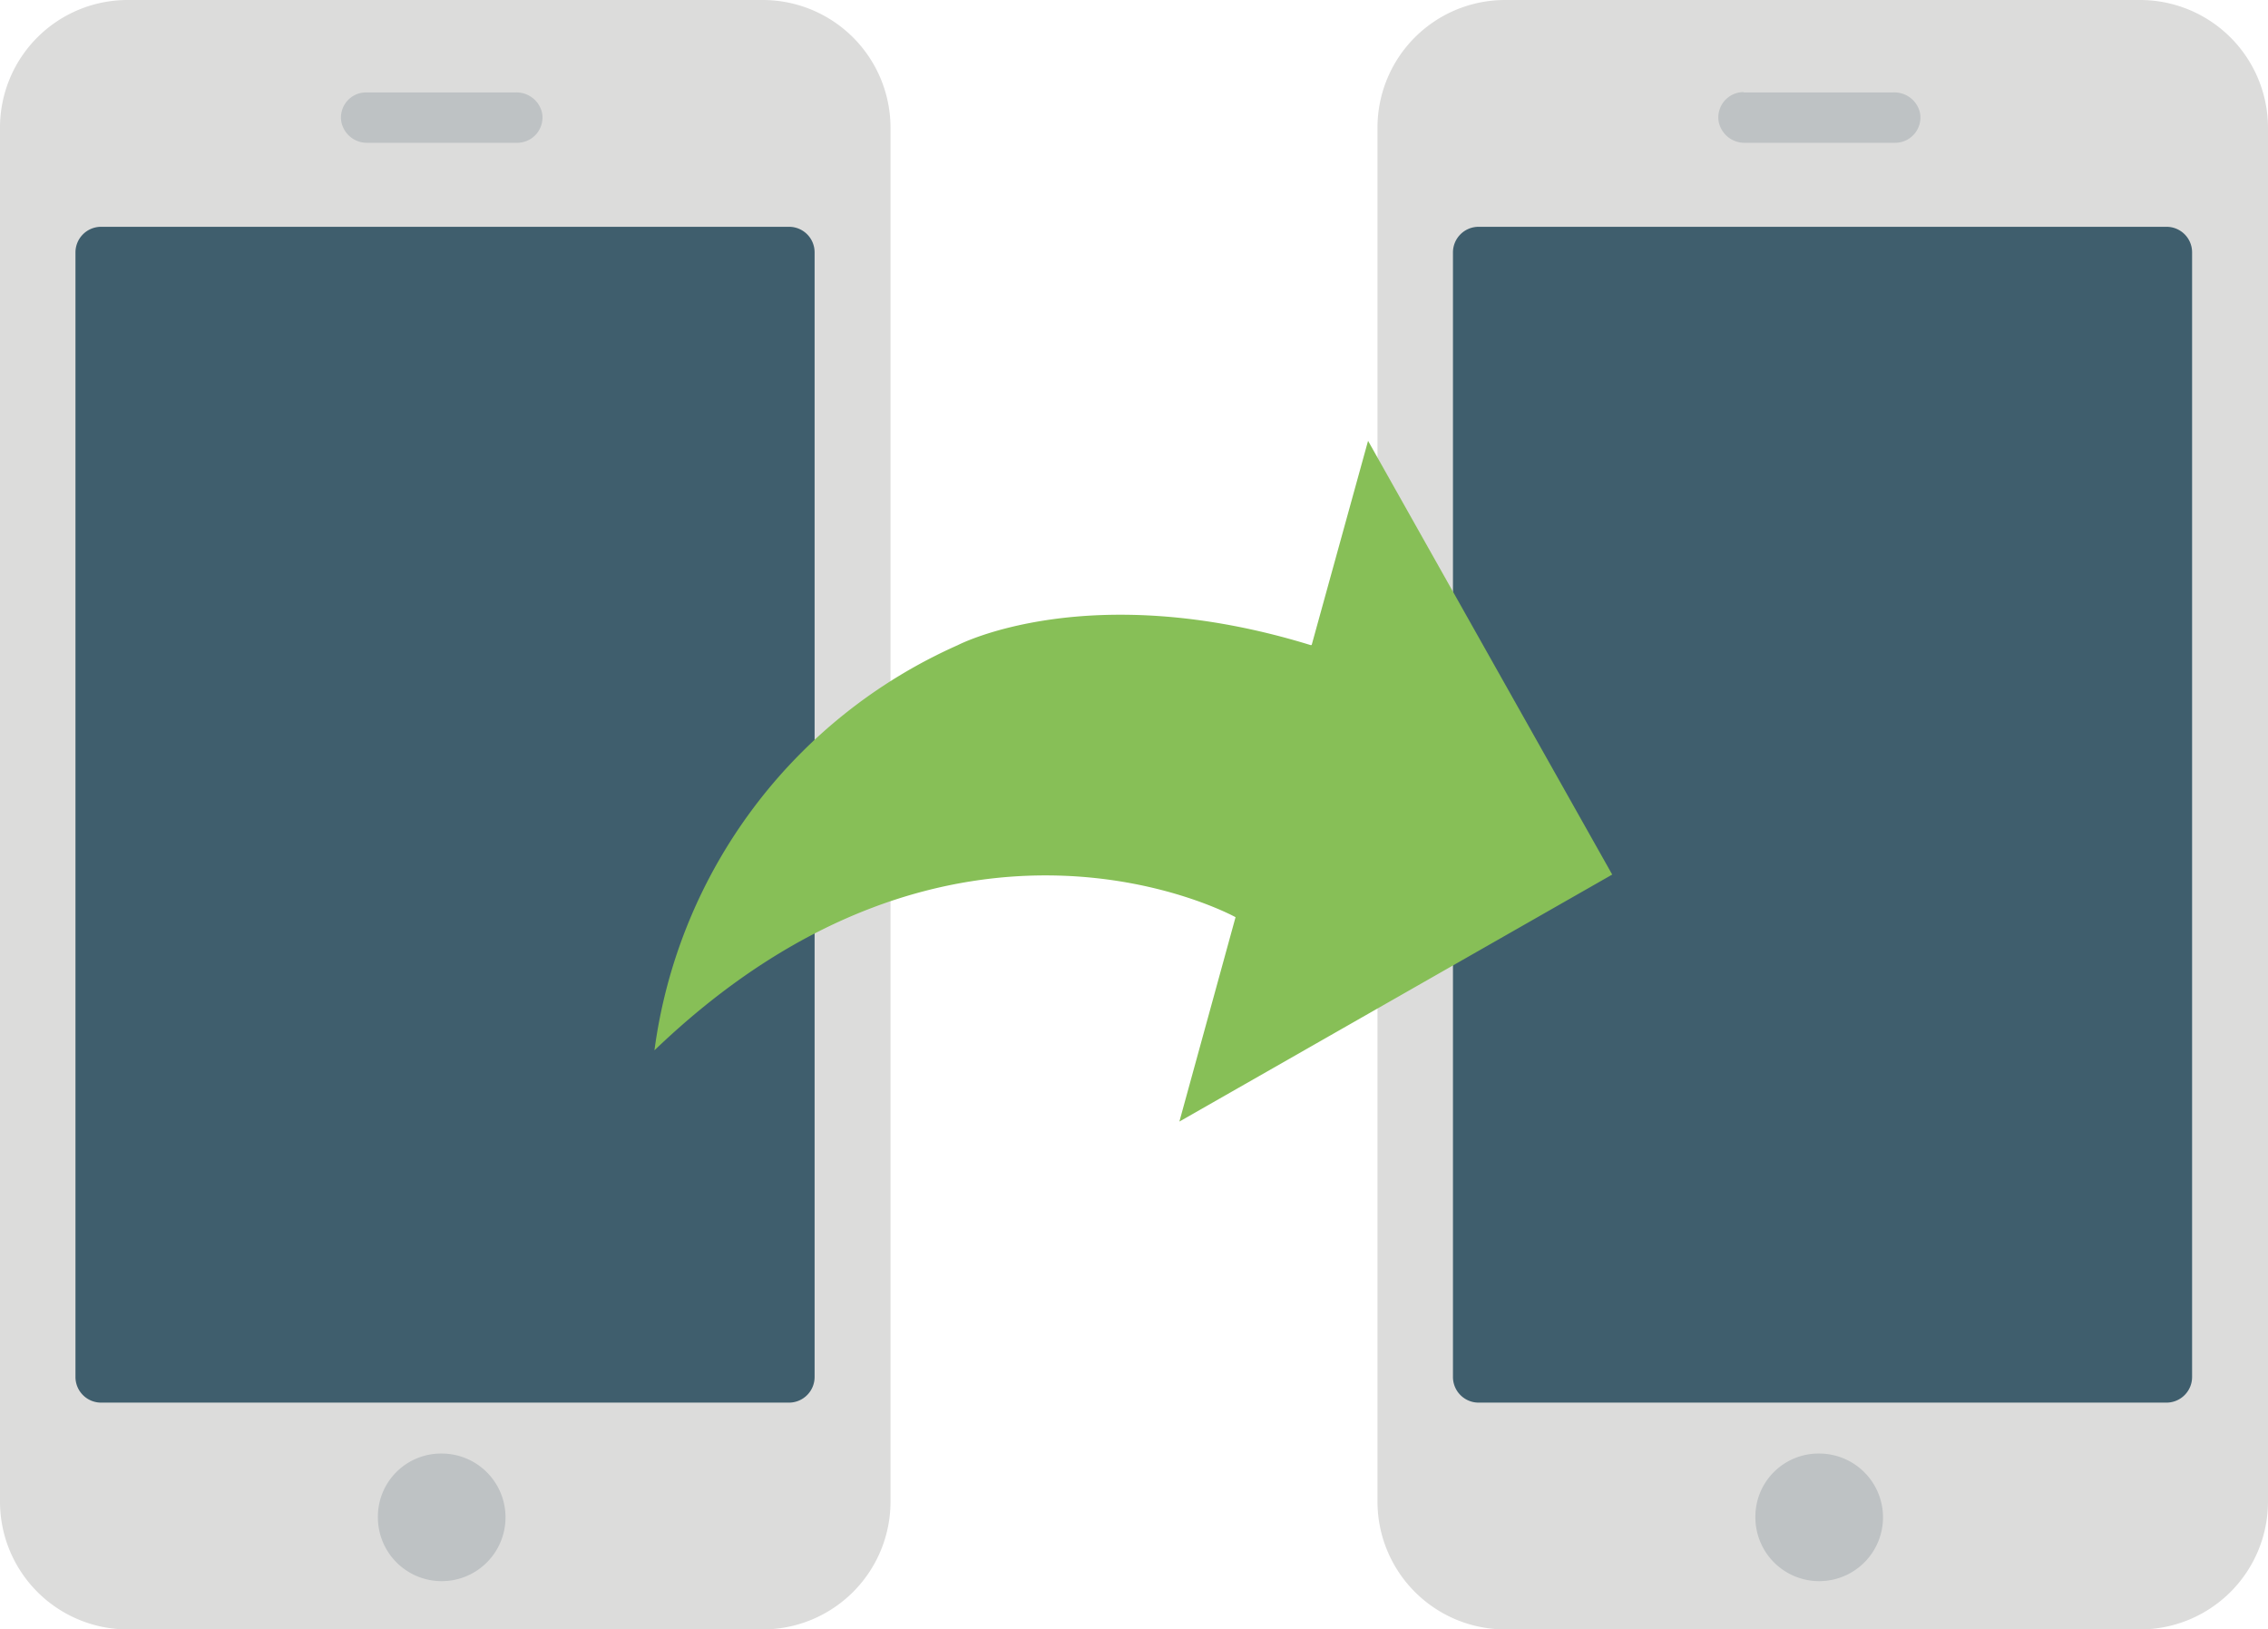
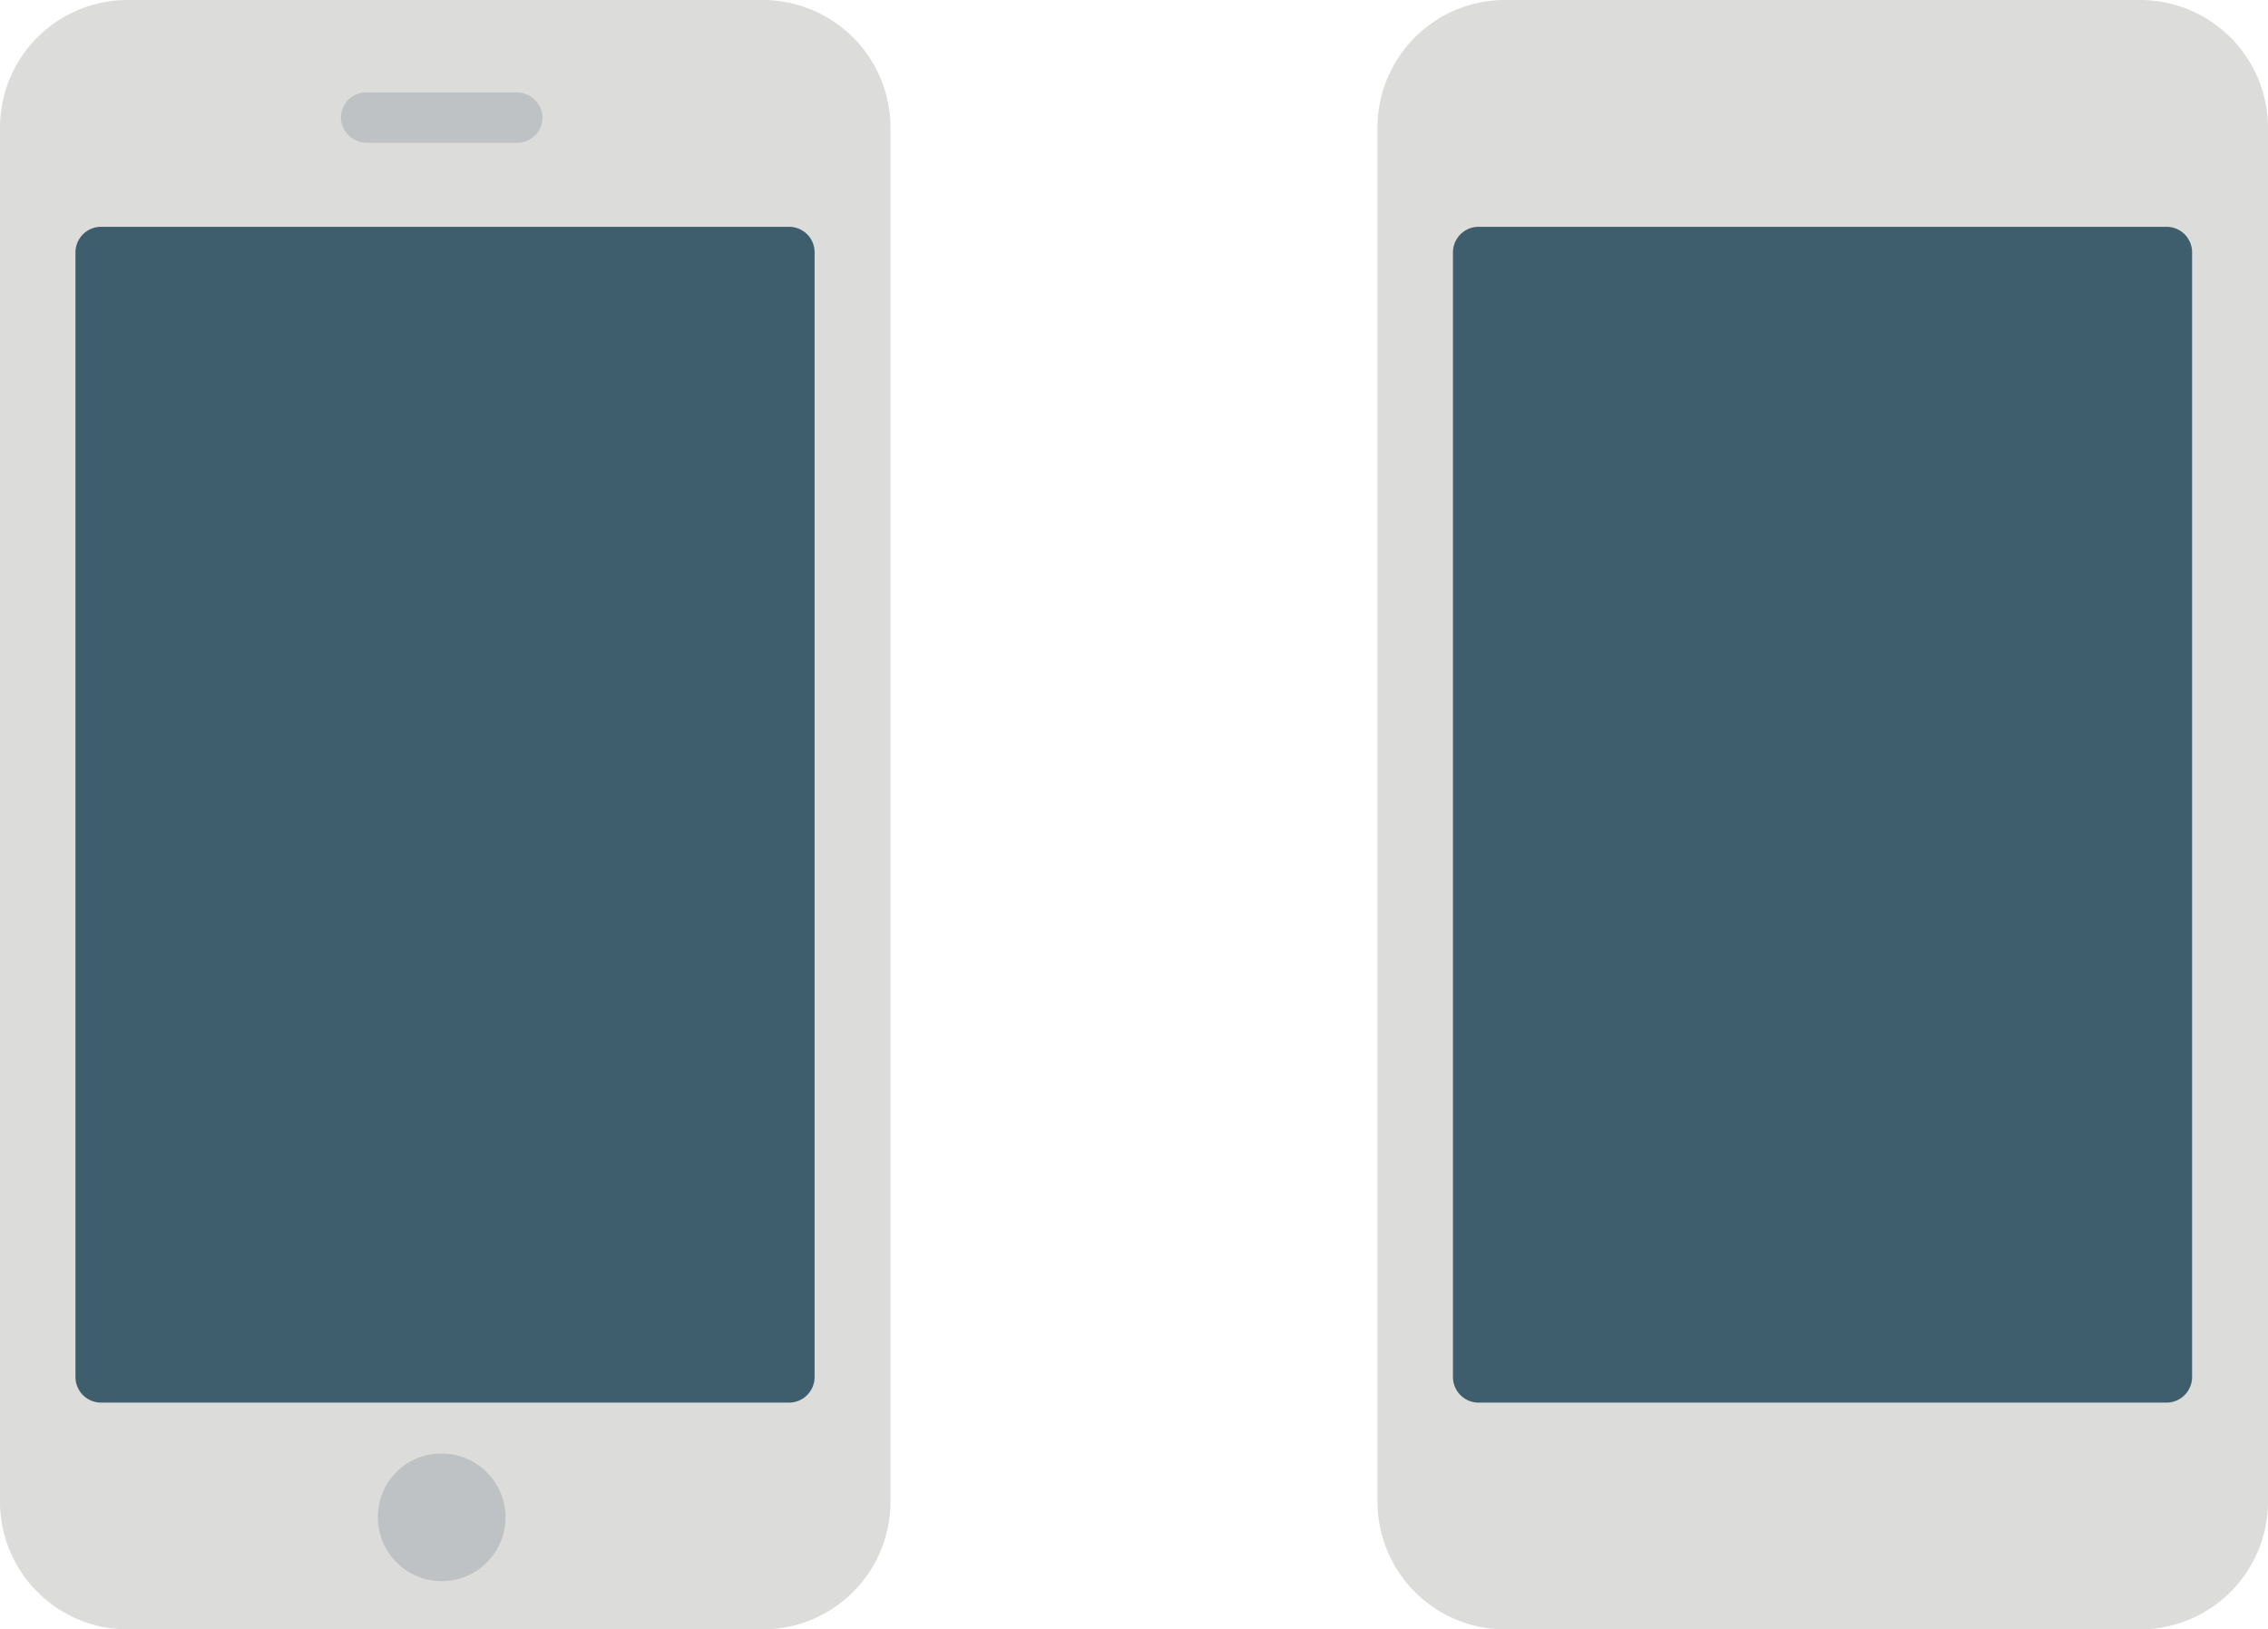
<svg xmlns="http://www.w3.org/2000/svg" viewBox="0 0 204.36 146.85">
  <defs>
    <style>.cls-1{fill:#dcdcdb;}.cls-2{fill:#3f5e6d;}.cls-3{fill:#bec2c4;}.cls-4{fill:#87bf57;}</style>
  </defs>
  <title>Asset 2</title>
  <g id="Layer_2" data-name="Layer 2">
    <g id="Layer_1-2" data-name="Layer 1">
      <path class="cls-1" d="M11.46,0H68.75A11.52,11.52,0,0,1,80.24,11.49V135.36a11.52,11.52,0,0,1-11.49,11.49H11.49A11.52,11.52,0,0,1,0,135.36V11.47A11.5,11.5,0,0,1,11.46,0Z" />
      <path class="cls-2" d="M9.11,20.44h62a2.3,2.3,0,0,1,2.29,2.29V124.11a2.31,2.31,0,0,1-2.3,2.3h-62a2.31,2.31,0,0,1-2.3-2.3V22.74a2.31,2.31,0,0,1,2.3-2.3Z" />
      <path class="cls-3" d="M39.8,131a5.75,5.75,0,1,1-5.75,5.74A5.69,5.69,0,0,1,39.8,131ZM33,8.33H46.49a2.36,2.36,0,0,1,2.35,1.83,2.28,2.28,0,0,1-2.23,2.71H33.11A2.35,2.35,0,0,1,30.76,11,2.26,2.26,0,0,1,33,8.33Z" />
      <path class="cls-1" d="M135.58,0h57.28a11.53,11.53,0,0,1,11.5,11.49V135.36a11.53,11.53,0,0,1-11.5,11.49H135.61a11.52,11.52,0,0,1-11.49-11.49V11.47A11.5,11.5,0,0,1,135.58,0Z" />
      <path class="cls-2" d="M133.23,20.44h62a2.3,2.3,0,0,1,2.29,2.29V124.11a2.31,2.31,0,0,1-2.3,2.3h-62a2.31,2.31,0,0,1-2.3-2.3V22.74a2.31,2.31,0,0,1,2.3-2.3Z" />
-       <path class="cls-3" d="M163.91,131a5.75,5.75,0,1,1-5.74,5.74,5.69,5.69,0,0,1,5.74-5.74ZM157.1,8.33h13.51A2.36,2.36,0,0,1,173,10.16a2.28,2.28,0,0,1-2.23,2.71h-13.5A2.37,2.37,0,0,1,154.87,11a2.28,2.28,0,0,1,2.23-2.7Z" />
-       <path class="cls-4" d="M118.19,58.13l5.08-18.4,22,39.09-39,22.26,5.06-18.42s-25.28-14-52.36,12A46.68,46.68,0,0,1,86.31,58.14s11.78-6.16,31.79,0Z" />
    </g>
  </g>
</svg>